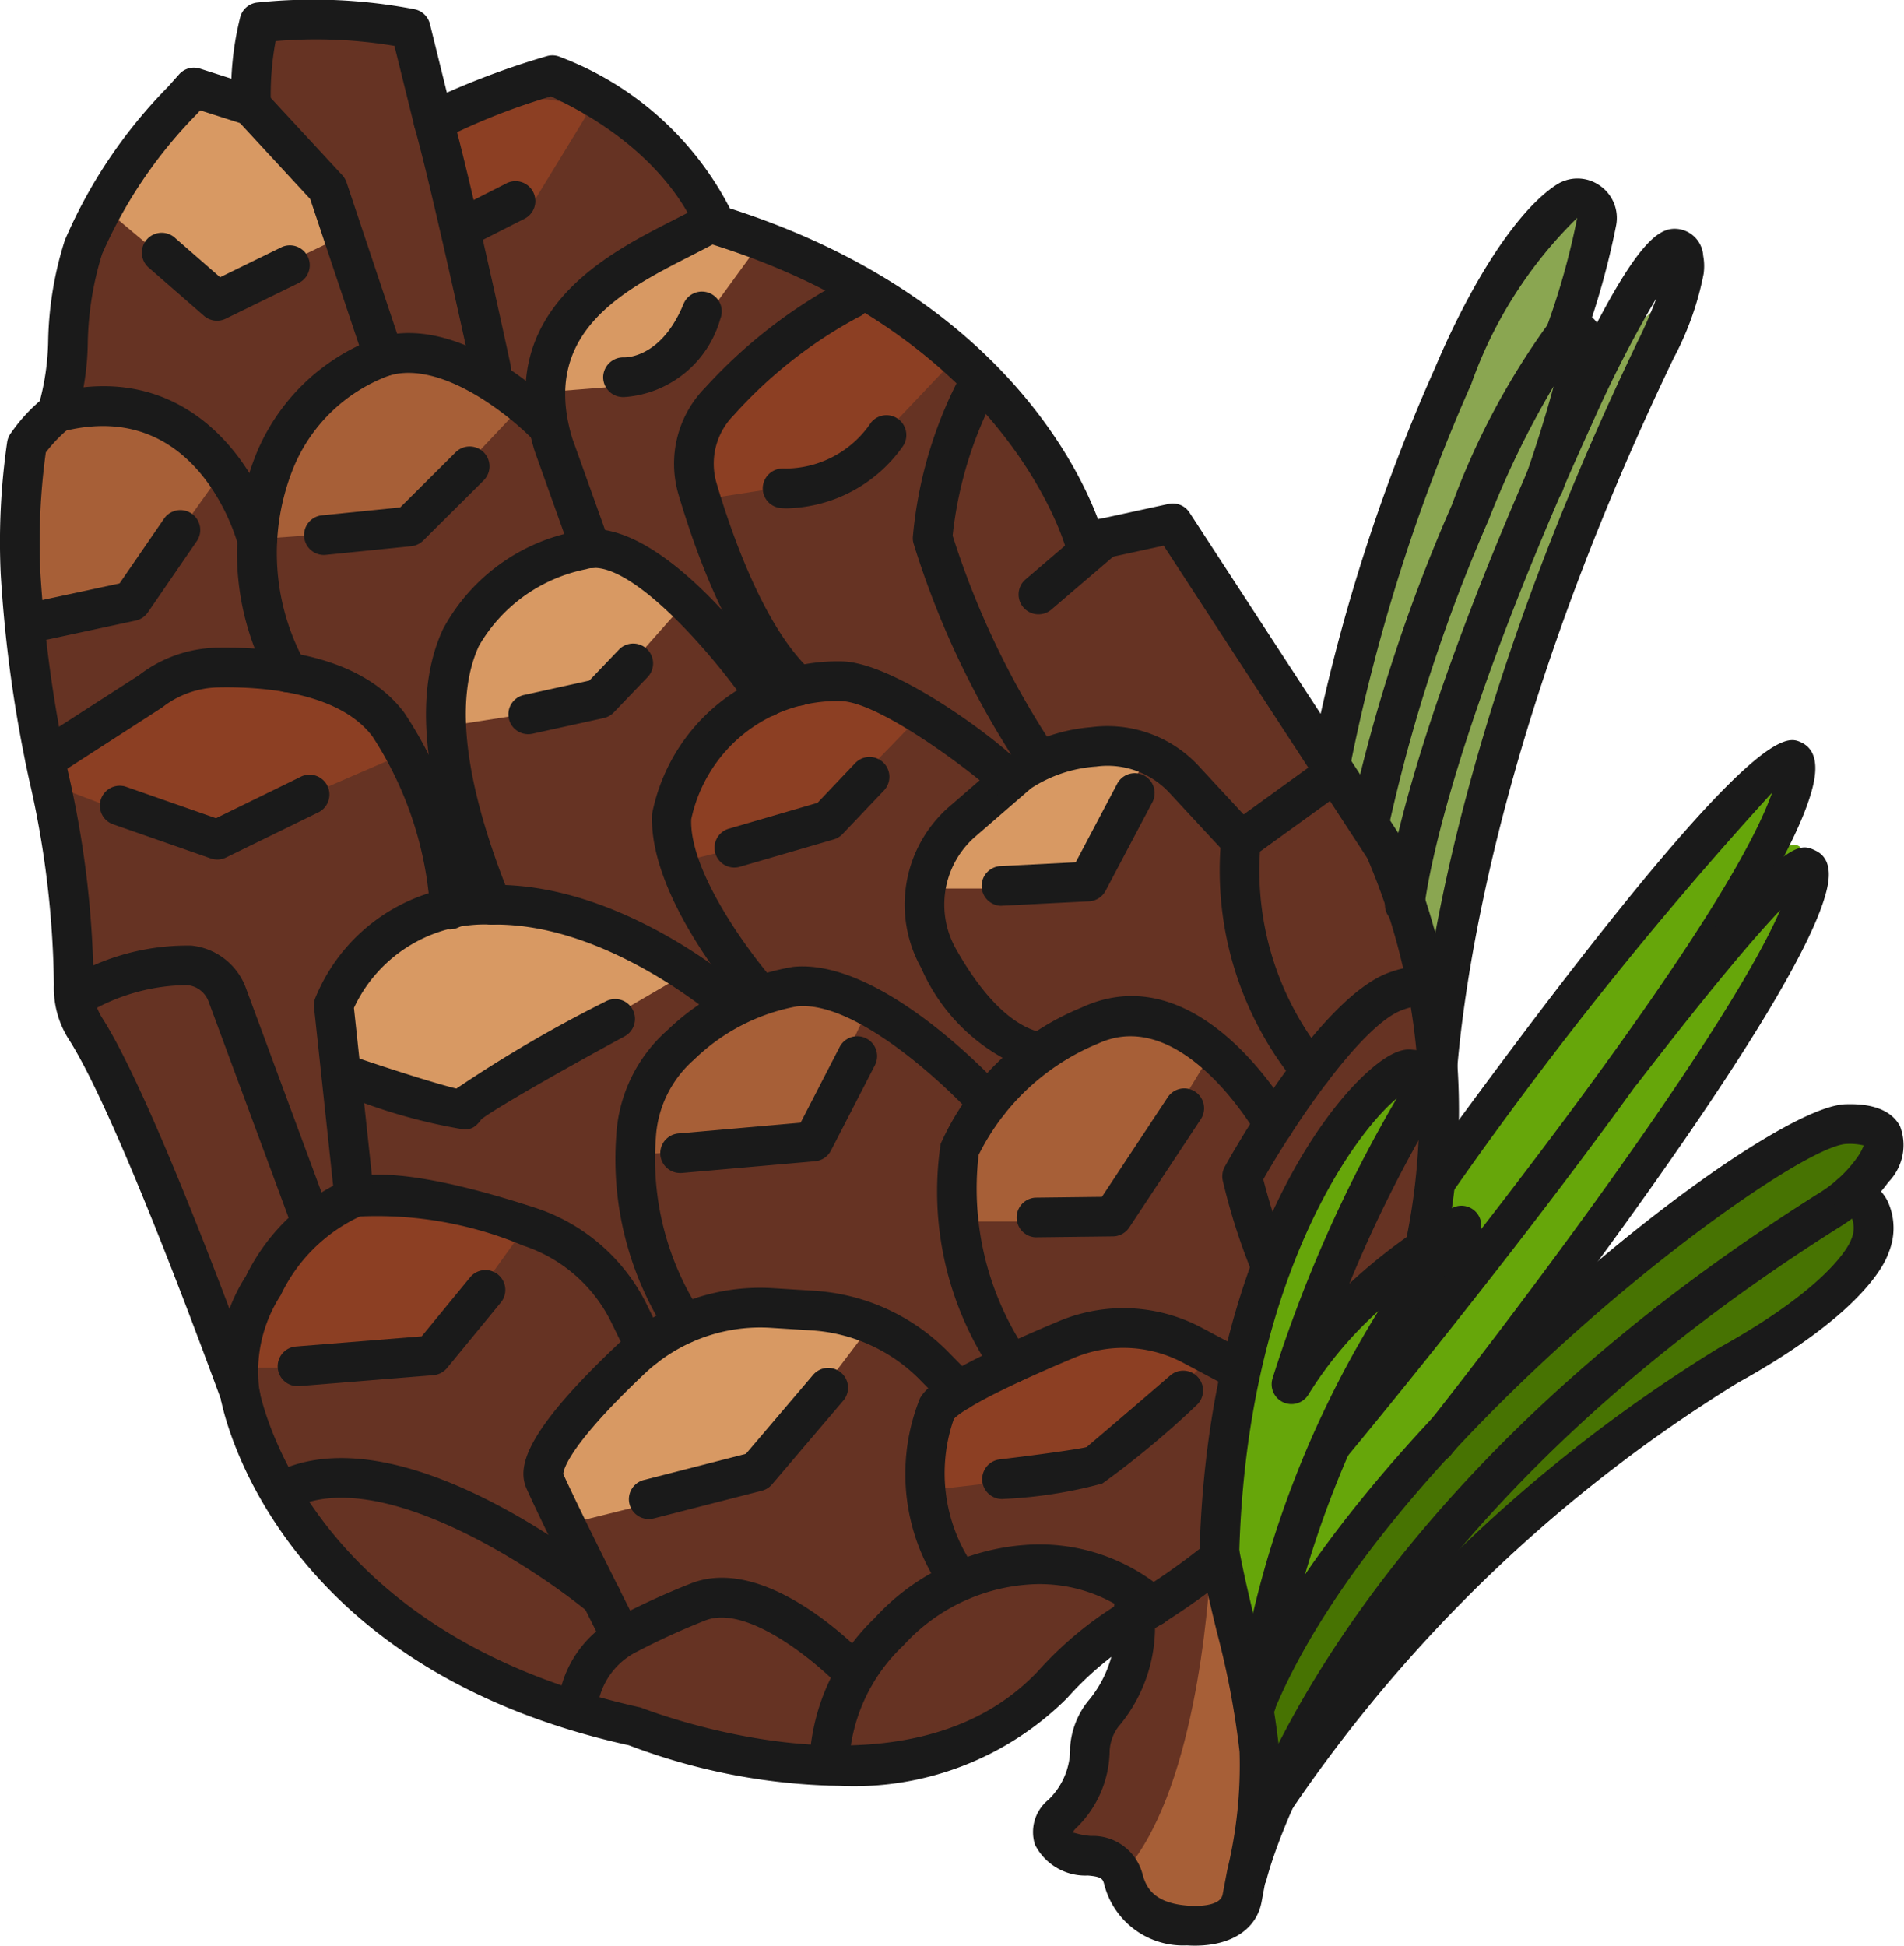
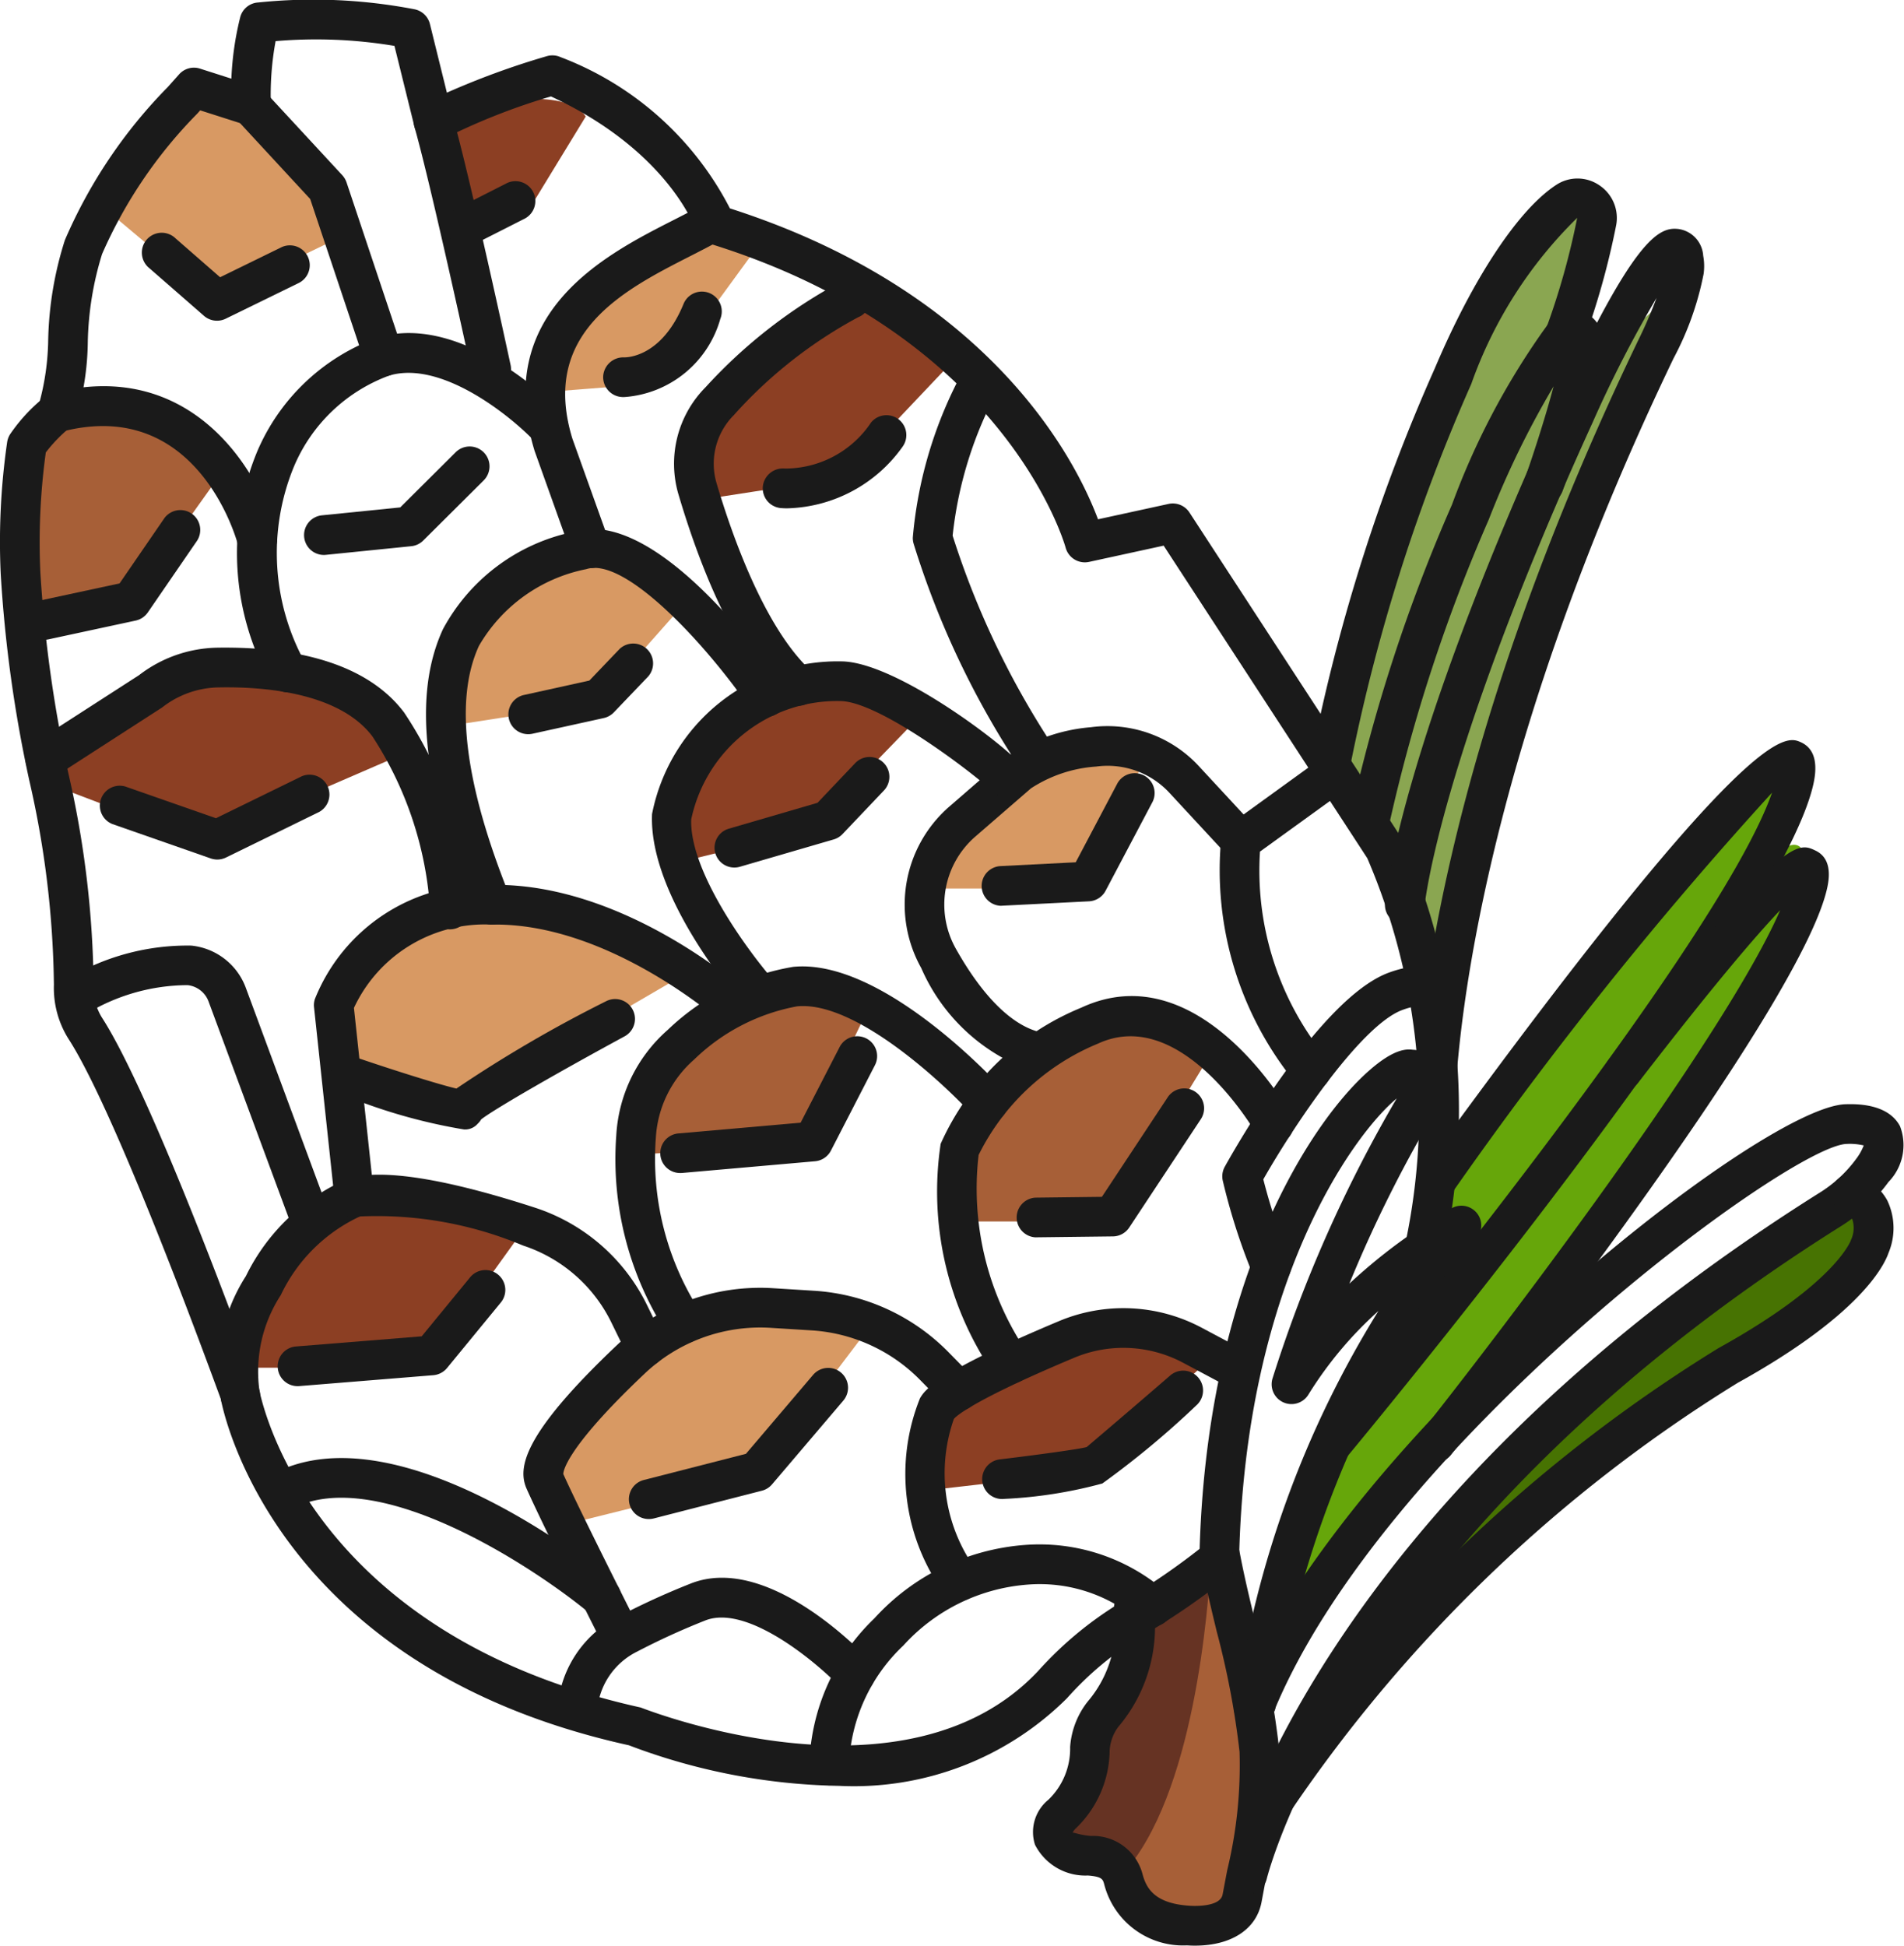
<svg xmlns="http://www.w3.org/2000/svg" width="48" height="49.047" viewBox="0 0 48 49.047">
  <g id="a8526b6d-1f77-4f35-9d7b-520daf928794" data-name="Layer 2">
    <g id="a88177e2-237b-45de-97bf-643c82d49cca" data-name="Layer 1">
      <path d="M34.476,38.293s10.913-13.275,11.075-15.895-1.692.26-1.692.26l1.48-3.18s-.976-.874-3.905,3.356-5.349,7.161-5.349,7.161l-.967,4.419s-2.245,2.801-2.336,3.88a24.903,24.903,0,0,1-.629,3.098Z" style="fill:#66a60a" />
      <path d="M36.451,24.836s3.653-15.24,5.747-17.485l-1.846,1.674-.879-.629.931-3.194s-2.114-.7-3.062,2.748S33.565,19.366,33.565,19.366Z" style="fill:#8aa651" />
-       <path d="M32.153,44.272a47.83,47.83,0,0,1,14.544-14.376l.499-1.161-.726-.652S35.412,34.248,31.851,42.737Z" style="fill:#477302" />
      <path d="M32.153,44.806A45.8,45.8,0,0,1,46.132,32.666a2.958,2.958,0,0,0,.905-2.672s-8.826,5.743-10.832,9.321Z" style="fill:#477302" />
      <path d="M31.303,48.294s-.703.766-1.971,0a2.487,2.487,0,0,1-1.022-1.061c-.146-.295-.21-.489-.493-.489-.566,0-1.241-.111-.739-1.218.502-1.107,1.323-3.1,1.323-3.1l.493-1.901,1.643-1.319.32-.249S33.164,45.692,31.303,48.294Z" style="fill:#a75f37" />
      <path d="M30.536,39.206c-.073,1.393-.438,6.052-2.227,8.027-.146-.295-.21-.489-.493-.489-.566,0-1.241-.111-.739-1.218.502-1.107,1.323-3.1,1.323-3.1l.493-1.901Z" style="fill:#663323" />
-       <path d="M35.571,32.344v.018a.013.013,0,0,1,0,.018c-.027.082-.045.154-.072.226a.009.009,0,0,1-.009.009,15.215,15.215,0,0,1-4.694,6.747.585.585,0,0,1-.081.072.009.009,0,0,0-.009.009,17.034,17.034,0,0,1-2.347,1.657,8.356,8.356,0,0,0-1.81,1.531,7.343,7.343,0,0,1-5.581,2.174,14.782,14.782,0,0,1-5.16-1.014c-8.475-1.884-9.9-7.925-10.025-8.55a.393.393,0,0,0-.009-.045.028.028,0,0,0-.009-.018c-.072-.199-.663-1.866-1.398-3.731A38.397,38.397,0,0,0,2.02,26.222,2.415,2.415,0,0,1,1.662,24.899a24.049,24.049,0,0,0-.6-5.099c-.027-.127-.054-.263-.081-.389v-.036a31.527,31.527,0,0,1-.627-4.71,18.122,18.122,0,0,1,.161-3.279A.488.488,0,0,1,.578,11.214a4.003,4.003,0,0,1,.744-.842,7.609,7.609,0,0,0,.206-1.531A8.539,8.539,0,0,1,1.931,6.369,12.578,12.578,0,0,1,4.457,2.565l.278-.308a.449.449,0,0,1,.475-.136l.824.263A7.505,7.505,0,0,1,6.258.808a.452.452,0,0,1,.394-.335A9.264,9.264,0,0,1,9.938.753a.434.434,0,0,1,.34.335l.997,1.649a19.248,19.248,0,0,1,2.509-.924.397.397,0,0,1,.305.018,7.774,7.774,0,0,1,4.157,3.768c6.54,2.11,8.583,6.394,9.075,7.753l1.774-.389a.425.425,0,0,1,.466.199l3.987,6.177.018.027,1.227,1.902c.018.027.027.054.045.081a22.437,22.437,0,0,1,1.003,3.369v.009c.009.054.027.118.036.172v.009A14.825,14.825,0,0,1,35.571,32.344Z" style="fill:#663323" />
      <path d="M30.412,26.753l-2.467,4.039h-4.207s.532-2.814,1.826-3.838S29.654,25.505,30.412,26.753Z" style="fill:#a75f37" />
      <path d="M28.803,19.273l-1.615,3.126H23.472a3.742,3.742,0,0,1,1.457-2.171C26.224,19.203,27.489,18.664,28.803,19.273Z" style="fill:#d89963" />
      <path d="M23.136,18.11,20.402,20.933l-3.337.817s-.234-2.242,1.061-3.266S22.379,16.862,23.136,18.11Z" style="fill:#8c3f23" />
      <path d="M17.14,15.342,15.032,17.723l-3.97.615s.478-2.528,1.641-3.448S15.333,13.46,17.14,15.342Z" style="fill:#d89963" />
      <path d="M17.048,24.684l-5.745,3.348L8.467,26.897s0-3.099,2.595-3.819C12.647,22.639,16.798,23.242,17.048,24.684Z" style="fill:#d89963" />
      <path d="M21.829,25.549l-1.582,3.301-4.067.249s-.93-1.944,1.754-3.379C19.388,24.942,20.74,24.49,21.829,25.549Z" style="fill:#a75f37" />
      <path d="M10.066,19.051,5.067,21.215,1.129,19.717A13.79,13.79,0,0,1,4.956,16.996C6.525,16.499,9.792,17.614,10.066,19.051Z" style="fill:#8c3f23" />
      <path d="M5.458,12.097l-2.192,3.072-2.621.54s-.727-3.896.568-4.92S4.7,10.849,5.458,12.097Z" style="fill:#a75f37" />
      <path d="M8.42,6.056,5.354,7.536,2.616,5.235s1.537-2.616,2.711-2.659S8.5,5.014,8.42,6.056Z" style="fill:#d89963" />
      <path d="M14.766,2.938,13.418,5.146l-1.719.706s-.767-2.305-.059-2.865S14.352,2.256,14.766,2.938Z" style="fill:#8c3f23" />
      <path d="M18.995,6.357,16.586,9.662l-2.642.207a4.936,4.936,0,0,1,1.533-2.699C16.039,6.7,17.517,5.436,18.995,6.357Z" style="fill:#d89963" />
      <path d="M24.012,9.114l-2.779,2.934-3.849.595s.424-2.586,1.672-3.667C21.402,6.945,22.671,7.634,24.012,9.114Z" style="fill:#8c3f23" />
-       <path d="M13.088,10.305l-2.847,3.017-3.901.277S7.358,10.596,8.653,9.571A3.327,3.327,0,0,1,13.088,10.305Z" style="fill:#a75f37" />
      <path d="M12.979,31.303l-2.283,3.175H6.159s.441-2.676,1.837-3.566S12.162,30.219,12.979,31.303Z" style="fill:#8c3f23" />
      <path d="M21.829,33.576l-2.773,3.662-4.873,1.21s-1.342-1.596,1.67-3.978C17.148,33.447,19.905,32.667,21.829,33.576Z" style="fill:#d89963" />
      <path d="M30.412,34.344l-3.035,2.768-4.104.471a3.209,3.209,0,0,1,1.943-3.072C26.691,33.776,29.654,33.096,30.412,34.344Z" style="fill:#8c3f23" />
-       <path d="M31.851,41.392s2.063-7.933,4.353-9.971l-3.576,3.348s1.241-5.153,3.061-7.332c0,0-1.689-.207-3.648,4.264a15.648,15.648,0,0,0-.792,9.111Z" style="fill:#66a60a" />
      <path d="M32.043,32.427a.502.502,0,0,1-.464-.313,15.626,15.626,0,0,1-.754-2.356.499.499,0,0,1,.052-.347c.241-.435,2.407-4.262,4.138-4.893a2.891,2.891,0,0,1,.934-.179h.003a.5.5,0,0,1,.003,1.001,1.869,1.869,0,0,0-.601.12c-.998.365-2.635,2.742-3.506,4.27a15.901,15.901,0,0,0,.661,2.01.501.501,0,0,1-.464.688Z" style="fill:#1a1a1a" />
      <path d="M20.902,45.007a.5.5,0,0,1-.5-.493,5.325,5.325,0,0,1,1.639-3.715,5.702,5.702,0,0,1,3.801-1.853A4.853,4.853,0,0,1,29.377,40.112a.501.501,0,1,1-.659.754,3.835,3.835,0,0,0-2.814-.92A4.707,4.707,0,0,0,22.772,41.483a4.367,4.367,0,0,0-1.369,3.016.501.501,0,0,1-.493.508Z" style="fill:#1a1a1a" />
      <path d="M24.193,40.355a.497.497,0,0,1-.399-.199,5.12,5.12,0,0,1-.601-4.908c.122-.204.376-.631,3.496-1.941a4.197,4.197,0,0,1,3.609.165l1.014.539a.5.5,0,0,1-.469.884L29.829,34.355a3.204,3.204,0,0,0-2.753-.126c-2.644,1.11-2.998,1.5-3.029,1.541a4.138,4.138,0,0,0,.545,3.782.5.5,0,0,1-.399.802Z" style="fill:#1a1a1a" />
      <path d="M25.483,34.879a.499.499,0,0,1-.418-.226,8.116,8.116,0,0,1-1.351-5.819,6.636,6.636,0,0,1,3.547-3.433c2.952-1.372,5.194,2.531,5.287,2.697a.5.5,0,0,1-.872.491c-.019-.033-1.876-3.261-3.995-2.281a5.839,5.839,0,0,0-3.01,2.807h0A7.343,7.343,0,0,0,25.901,34.104a.5.5,0,0,1-.418.775Z" style="fill:#1a1a1a" />
      <path d="M15.596,41.634a.5.5,0,0,1-.447-.275c-.058-.114-1.417-2.808-1.871-3.825-.228-.514-.133-1.348,2.291-3.64a5.232,5.232,0,0,1,3.908-1.421l1.042.065a5.2,5.2,0,0,1,3.39,1.546l.618.629a.5.5,0,1,1-.714.702l-.618-.629a4.199,4.199,0,0,0-2.739-1.249l-1.042-.065a4.235,4.235,0,0,0-3.157,1.15c-2.067,1.954-2.057,2.514-2.056,2.537.434.964,1.827,3.722,1.841,3.75a.5.5,0,0,1-.447.726Z" style="fill:#1a1a1a" />
      <path d="M14.637,43.129a.491.491,0,0,1-.134-.019.5.5,0,0,1-.348-.616A2.815,2.815,0,0,1,15.595,40.75a18.879,18.879,0,0,1,1.795-.822c1.923-.787,4.288,1.667,4.552,1.948a.501.501,0,0,1-.731.684c-.547-.584-2.364-2.15-3.444-1.705a17.996,17.996,0,0,0-1.71.782,1.82,1.82,0,0,0-.938,1.126A.501.501,0,0,1,14.637,43.129Z" style="fill:#1a1a1a" />
      <path d="M15.16,40.765a.497.497,0,0,1-.319-.115c-1.344-1.111-5.308-3.749-7.481-2.618a.501.501,0,0,1-.461-.889c3.207-1.663,8.362,2.555,8.581,2.736a.501.501,0,0,1-.32.886Z" style="fill:#1a1a1a" />
      <path d="M6.058,35.675a.5.5,0,0,1-.48-.36,4.369,4.369,0,0,1,.622-3.148A5.112,5.112,0,0,1,8.795,29.703c.848-.244,2.429.005,4.702.744a4.795,4.795,0,0,1,2.81,2.443l.412.843a.5.5,0,1,1-.899.439l-.412-.843A3.791,3.791,0,0,0,13.188,31.399a9.536,9.536,0,0,0-4.115-.734A4.147,4.147,0,0,0,7.078,32.649a3.523,3.523,0,0,0-.54,2.385.5.5,0,0,1-.48.641Z" style="fill:#1a1a1a" />
      <path d="M7.858,31.329a.5.5,0,0,1-.469-.326l-2.132-5.759a.635.635,0,0,0-.531-.41,4.958,4.958,0,0,0-2.505.696A.5.5,0,0,1,1.73,24.657a5.882,5.882,0,0,1,3.091-.82,1.64,1.64,0,0,1,1.374,1.059l2.132,5.759a.5.5,0,0,1-.469.674Z" style="fill:#1a1a1a" />
      <path d="M33.053,27.489a.499.499,0,0,1-.369-.163,8.468,8.468,0,0,1-1.898-6.185.498.498,0,0,1,.203-.347l2.382-1.724a.501.501,0,0,1,.587.811l-2.194,1.587a7.456,7.456,0,0,0,1.659,5.183.5.5,0,0,1-.369.838Z" style="fill:#1a1a1a" />
      <path d="M26.126,27.012a.496.496,0,0,1-.112-.013,4.764,4.764,0,0,1-2.789-2.595,3.275,3.275,0,0,1,.7-4.065L25.335,19.117a4.377,4.377,0,0,1,2.168-.785,3.137,3.137,0,0,1,2.715.976l1.434,1.548a.501.501,0,0,1-.735.68l-1.434-1.548a2.126,2.126,0,0,0-1.847-.664,3.422,3.422,0,0,0-1.645.549L24.58,21.096a2.271,2.271,0,0,0-.484,2.818c.683,1.215,1.424,1.945,2.142,2.11a.501.501,0,0,1-.112.988Z" style="fill:#1a1a1a" />
      <path d="M17.25,33.864a.499.499,0,0,1-.413-.217,8.07,8.07,0,0,1-1.301-5.021,3.823,3.823,0,0,1,1.298-2.664,5.991,5.991,0,0,1,3.163-1.589c2.186-.217,4.977,2.748,5.285,3.087a.5.5,0,1,1-.739.674c-.746-.817-2.981-2.913-4.451-2.765a5.029,5.029,0,0,0-2.596,1.344,2.828,2.828,0,0,0-.962,1.97,7.086,7.086,0,0,0,1.127,4.399.5.5,0,0,1-.413.783Z" style="fill:#1a1a1a" />
      <path d="M8.933,30.684a.5.5,0,0,1-.497-.447l-.519-4.843a.497.497,0,0,1,.022-.211,4.58,4.58,0,0,1,4.449-2.876c.037-0.0.075-.001.113-.001,3.275,0,6.205,2.585,6.329,2.695a.501.501,0,0,1-.667.747c-.027-.024-2.775-2.441-5.664-2.441-.031,0-.063 0-.095.001a3.642,3.642,0,0,0-3.481,2.1l.506,4.722a.5.5,0,0,1-.444.551A.512.512,0,0,1,8.933,30.684Z" style="fill:#1a1a1a" />
      <path d="M11.344,23.428a.502.502,0,0,1-.5-.479,9.049,9.049,0,0,0-1.454-4.383c-.848-1.126-2.791-1.261-3.895-1.237a2.364,2.364,0,0,0-1.408.506L1.415,19.559a.5.5,0,0,1-.542-.842l2.632-1.697a3.324,3.324,0,0,1,1.969-.693c1.575-.025,3.655.228,4.715,1.636a9.937,9.937,0,0,1,1.655,4.943.502.502,0,0,1-.479.521Z" style="fill:#1a1a1a" />
      <path d="M19.157,25.581a.502.502,0,0,1-.374-.168c-.099-.112-2.436-2.765-2.345-4.892a4.769,4.769,0,0,1,4.832-3.847c1.462.073,4.364,2.338,4.535,2.691a.5.5,0,0,1-.829.545c-.392-.378-2.74-2.186-3.755-2.236a3.76,3.76,0,0,0-3.795,2.98c-.05,1.339,1.502,3.414,2.106,4.094a.501.501,0,0,1-.374.833Z" style="fill:#1a1a1a" />
      <path d="M26.191,19.675a.501.501,0,0,1-.411-.214A21.977,21.977,0,0,1,23.032,13.704a.504.504,0,0,1-.02-.157,10.717,10.717,0,0,1,1.287-4.234.501.501,0,0,1,.872.493,9.938,9.938,0,0,0-1.155,3.697,21.413,21.413,0,0,0,2.586,5.385.5.5,0,0,1-.411.787Z" style="fill:#1a1a1a" />
      <path d="M20.122,17.794a.499.499,0,0,1-.337-.131c-1.289-1.174-2.169-3.473-2.679-5.194a2.736,2.736,0,0,1,.681-2.707,12.807,12.807,0,0,1,3.478-2.695.5.5,0,1,1,.366.932,11.528,11.528,0,0,0-3.134,2.469,1.733,1.733,0,0,0-.431,1.717c.388,1.309,1.215,3.665,2.394,4.738a.5.5,0,0,1-.337.87Z" style="fill:#1a1a1a" />
      <path d="M12.398,23.309a.502.502,0,0,1-.464-.313c-1.276-3.157-1.527-5.491-.767-7.135a4.849,4.849,0,0,1,3.24-2.443c2.048-.693,4.797,3.103,5.325,3.869a.5.5,0,1,1-.824.568c-1.138-1.649-3.162-3.826-4.125-3.508A4.029,4.029,0,0,0,12.075,16.28c-.629,1.36-.364,3.494.787,6.34a.501.501,0,0,1-.464.688Z" style="fill:#1a1a1a" />
      <path d="M14.886,14.321a.501.501,0,0,1-.471-.332l-.937-2.62c-1.066-3.495,1.783-4.946,3.485-5.813.2-.102.392-.199.566-.294a.5.5,0,0,1,.477.88c-.181.098-.379.199-.588.306-1.695.863-3.804,1.937-2.989,4.607l.93,2.598a.501.501,0,0,1-.471.669Z" style="fill:#1a1a1a" />
      <path d="M7.256,17.453a.5.5,0,0,1-.452-.284,6.69,6.69,0,0,1-.32-5.787A5.228,5.228,0,0,1,9.533,8.506c2.196-.653,4.557,1.809,4.657,1.915a.5.5,0,0,1-.725.69C12.902,10.52,11.149,9.073,9.817,9.466A4.166,4.166,0,0,0,7.399,11.789a5.723,5.723,0,0,0,.309,4.948.5.5,0,0,1-.452.717Z" style="fill:#1a1a1a" />
      <path d="M6.483,14.105a.501.501,0,0,1-.484-.372c-.04-.152-1.033-3.733-4.432-2.854a.5.5,0,1,1-.25-.969c3.486-.907,5.224,1.937,5.65,3.569a.5.5,0,0,1-.357.61A.493.493,0,0,1,6.483,14.105Z" style="fill:#1a1a1a" />
      <path d="M12.384,9.807a.5.5,0,0,1-.489-.395c-.011-.047-1.017-4.704-1.447-6.215a.5.5,0,0,1,.963-.274c.439,1.543,1.42,6.085,1.461,6.278a.5.5,0,0,1-.383.595A.491.491,0,0,1,12.384,9.807Z" style="fill:#1a1a1a" />
      <path d="M35.919,31.948a.5.5,0,0,1-.486-.619,16.144,16.144,0,0,0-.963-9.694l-5.134-7.88-1.882.41a.502.502,0,0,1-.59-.362c-.015-.053-1.497-5.356-8.987-7.665a.502.502,0,0,1-.33-.33c-.006-.017-.675-1.993-3.657-3.377a16.142,16.142,0,0,0-2.715,1.072.5.5,0,0,1-.69-.214.538.538,0,0,1-.04-.108L9.944,1.157A11.986,11.986,0,0,0,6.948,1.037,7.416,7.416,0,0,0,6.829,2.647a.502.502,0,0,1-.197.418.494.494,0,0,1-.456.078l-1.129-.361-.074.083A11.739,11.739,0,0,0,2.573,6.405a7.992,7.992,0,0,0-.36,2.231,6.889,6.889,0,0,1-.304,1.936.5.5,0,1,1-.934-.358,6.342,6.342,0,0,0,.24-1.646,8.851,8.851,0,0,1,.421-2.516A12.573,12.573,0,0,1,4.229,2.195L4.511,1.879A.5.5,0,0,1,5.042,1.73l.791.253A7.693,7.693,0,0,1,6.057.429.498.498,0,0,1,6.504.063a13.501,13.501,0,0,1,3.947.171.501.501,0,0,1,.387.37l.428,1.732a20.038,20.038,0,0,1,2.523-.921.498.498,0,0,1,.34.024,7.986,7.986,0,0,1,4.272,3.814c6.638,2.129,8.749,6.419,9.28,7.838l1.779-.388a.501.501,0,0,1,.526.216l5.351,8.213a.525.525,0,0,1,.047.092,17.132,17.132,0,0,1,1.021,10.342A.5.5,0,0,1,35.919,31.948Z" style="fill:#1a1a1a" />
      <path d="M21.158,45.019a15.595,15.595,0,0,1-5.304-1.023c-8.966-1.978-10.238-8.457-10.288-8.733h0c-.007 0-2.56-7.098-3.841-9.077a2.41,2.41,0,0,1-.366-1.36,24.017,24.017,0,0,0-.62-5.149A33.743,33.743,0,0,1,.018,14.468a17.525,17.525,0,0,1,.163-3.326A.524.524,0,0,1,.253,10.949a4.328,4.328,0,0,1,.87-.94.5.5,0,1,1,.637.771,3.792,3.792,0,0,0-.605.625A16.589,16.589,0,0,0,1.017,14.423a33.203,33.203,0,0,0,.705,5.064,24.815,24.815,0,0,1,.638,5.358,1.413,1.413,0,0,0,.205.799c1.343,2.076,3.857,9.066,3.964,9.362.067.327,1.253,6.185,9.622,8.038.145.051,6.677,2.641,10.021-.921a9.175,9.175,0,0,1,2.067-1.718,17.52,17.52,0,0,0,2.184-1.504.5.5,0,1,1,.628.779,18.41,18.41,0,0,1-2.309,1.59,8.121,8.121,0,0,0-1.841,1.538A7.612,7.612,0,0,1,21.158,45.019Z" style="fill:#1a1a1a" />
      <path d="M5.47,8.085a.501.501,0,0,1-.329-.124L3.767,6.762A.501.501,0,1,1,4.426,6.009l1.123.98,1.56-.763a.501.501,0,0,1,.44.899L5.69,8.034A.503.503,0,0,1,5.47,8.085Z" style="fill:#1a1a1a" />
      <path d="M15.731,10.01c-.033,0-.054-.001-.06-.002a.501.501,0,0,1-.464-.535.508.508,0,0,1,.527-.464c.072-0.0.947-.003,1.498-1.347a.5.5,0,1,1,.927.378A2.713,2.713,0,0,1,15.731,10.01Z" style="fill:#1a1a1a" />
      <path d="M19.851,12.814a1.705,1.705,0,0,1-.175-.007.5.5,0,0,1-.444-.552.508.508,0,0,1,.547-.444,2.605,2.605,0,0,0,2.179-1.158.501.501,0,0,1,.796.608A3.676,3.676,0,0,1,19.851,12.814Z" style="fill:#1a1a1a" />
      <path d="M13.32,18.508a.5.5,0,0,1-.108-.989l1.646-.363.761-.796a.501.501,0,0,1,.723.692l-.867.906a.501.501,0,0,1-.254.143l-1.795.395A.51.51,0,0,1,13.32,18.508Z" style="fill:#1a1a1a" />
      <path d="M5.478,21.668a.505.505,0,0,1-.165-.028l-2.481-.867a.501.501,0,0,1,.33-.945l2.283.798,2.16-1.056a.501.501,0,0,1,.44.899l-2.348,1.148A.503.503,0,0,1,5.478,21.668Z" style="fill:#1a1a1a" />
      <path d="M1.115,16.128a.5.5,0,0,1-.105-.99l2.004-.431,1.133-1.649a.501.501,0,0,1,.825.567l-1.245,1.813a.5.5,0,0,1-.307.206L1.222,16.117A.5.5,0,0,1,1.115,16.128Z" style="fill:#1a1a1a" />
      <path d="M7.496,34.943a.501.501,0,0,1-.039-1l3.174-.256,1.207-1.471a.501.501,0,1,1,.774.635l-1.342,1.635a.503.503,0,0,1-.347.181L7.537,34.942Q7.517,34.943,7.496,34.943Z" style="fill:#1a1a1a" />
      <path d="M17.161,29.57a.5.5,0,0,1-.043-.999l3.066-.27.983-1.907a.5.5,0,1,1,.89.458L20.948,29.005a.5.5,0,0,1-.401.269L17.206,29.568C17.191,29.57,17.176,29.57,17.161,29.57Z" style="fill:#1a1a1a" />
      <path d="M25.232,22.834a.501.501,0,0,1-.025-1l1.912-.097,1.052-1.992a.501.501,0,0,1,.886.467l-1.185,2.243a.502.502,0,0,1-.417.266l-2.196.111Z" style="fill:#1a1a1a" />
      <path d="M18.517,21.87a.5.5,0,0,1-.14-.981l2.232-.651.95-1a.5.5,0,1,1,.725.689l-1.043,1.098a.497.497,0,0,1-.223.136l-2.362.688A.498.498,0,0,1,18.517,21.87Z" style="fill:#1a1a1a" />
-       <path d="M26.181,15.486a.5.5,0,0,1-.326-.881l1.636-1.4a.501.501,0,1,1,.651.76L26.507,15.365A.5.5,0,0,1,26.181,15.486Z" style="fill:#1a1a1a" />
      <path d="M26.112,31.192a.501.501,0,0,1-.006-1.001l1.673-.02L29.437,27.662a.5.5,0,0,1,.835.552l-1.804,2.73a.499.499,0,0,1-.412.224l-1.937.023Z" style="fill:#1a1a1a" />
      <path d="M16.357,38.293a.5.5,0,0,1-.124-.985l2.572-.659,1.693-1.99a.5.5,0,1,1,.762.648L19.464,37.418a.5.5,0,0,1-.257.161l-2.726.699A.491.491,0,0,1,16.357,38.293Z" style="fill:#1a1a1a" />
      <path d="M25.258,37.788a.501.501,0,0,1-.059-.998c.944-.113,2.024-.261,2.197-.312.077-.066,1.154-.98,2.105-1.804a.5.5,0,1,1,.655.757A22.469,22.469,0,0,1,27.79,37.397a11.421,11.421,0,0,1-2.471.388A.505.505,0,0,1,25.258,37.788Z" style="fill:#1a1a1a" />
      <path d="M11.697,28.472a13.969,13.969,0,0,1-3.039-.868.5.5,0,1,1,.323-.947c.95.324,2.074.678,2.525.784a33.113,33.113,0,0,1,3.763-2.196.5.5,0,0,1,.477.88c-1.543.836-3.26,1.816-3.615,2.093a.497.497,0,0,1-.09.112A.419.419,0,0,1,11.697,28.472Z" style="fill:#1a1a1a" />
      <path d="M8.162,13.99a.501.501,0,0,1-.05-.999l1.978-.2,1.397-1.39a.5.5,0,0,1,.706.71l-1.523,1.515a.501.501,0,0,1-.302.143l-2.153.218C8.196,13.989,8.18,13.99,8.162,13.99Z" style="fill:#1a1a1a" />
      <path d="M9.675,9.486a.502.502,0,0,1-.475-.342L7.82,5.017,5.962,3.007a.5.5,0,1,1,.735-.679L8.628,4.416a.504.504,0,0,1,.108.181l1.414,4.23a.501.501,0,0,1-.317.633A.493.493,0,0,1,9.675,9.486Z" style="fill:#1a1a1a" />
      <path d="M11.748,6.202a.5.5,0,0,1-.227-.947l1.226-.622a.501.501,0,1,1,.454.892l-1.226.622A.505.505,0,0,1,11.748,6.202Z" style="fill:#1a1a1a" />
      <path d="M30.128,49.047c-.067,0-.135-.002-.205-.007A2.051,2.051,0,0,1,27.838,47.504c-.035-.131-.053-.196-.413-.225a1.423,1.423,0,0,1-1.333-.777,1.047,1.047,0,0,1,.337-1.132,1.785,1.785,0,0,0,.549-1.329,2.079,2.079,0,0,1,.448-1.153,2.911,2.911,0,0,0,.66-2.32.501.501,0,0,1,.465-.534.508.508,0,0,1,.534.465,3.903,3.903,0,0,1-.891,3.031,1.099,1.099,0,0,0-.219.595,2.761,2.761,0,0,1-.843,1.956.387.387,0,0,0-.094.125c.014-.03.154.052.464.076a1.293,1.293,0,0,1,1.302.964c.096.362.312.739,1.181.795.13.01.779.033.837-.284l.116-.611a11.221,11.221,0,0,0,.311-2.987,21.144,21.144,0,0,0-.576-3.034c-.147-.608-.292-1.217-.408-1.833a.5.5,0,1,1,.983-.185c.112.6.255,1.192.397,1.784a22.169,22.169,0,0,1,.6,3.176,11.917,11.917,0,0,1-.326,3.266l-.113.603C31.681,48.632,31.045,49.046,30.128,49.047Z" style="fill:#1a1a1a" />
      <path d="M31.448,47.748a.487.487,0,0,1-.114-.013.5.5,0,0,1-.373-.6c.086-.368,2.242-9.092,14.889-17.054a3.303,3.303,0,0,0,.943-.865,1.393,1.393,0,0,0,.192-.341,1.534,1.534,0,0,0-.429-.038c-1.451.03-11.78,7.667-14.483,14.411a.5.5,0,1,1-.929-.372c2.645-6.601,13.211-14.994,15.39-15.04.26-.006,1.061-.022,1.366.555a1.333,1.333,0,0,1-.291,1.405,4.306,4.306,0,0,1-1.225,1.131C34.114,38.652,31.956,47.276,31.935,47.363A.501.501,0,0,1,31.448,47.748Z" style="fill:#1a1a1a" />
      <path d="M32.123,45.879a.494.494,0,0,1-.282-.087.5.5,0,0,1-.132-.695A38.196,38.196,0,0,1,43.325,33.983c2.931-1.623,3.325-2.684,3.34-2.729a.71.71,0,0,0,.032-.517.347.347,0,0,0-.182-.156.507.507,0,0,1-.329-.622.49.49,0,0,1,.604-.341,1.352,1.352,0,0,1,.789.645,1.618,1.618,0,0,1,.032,1.318c-.117.341-.739,1.582-3.802,3.278A37.124,37.124,0,0,0,32.536,45.66.5.5,0,0,1,32.123,45.879Z" style="fill:#1a1a1a" />
      <path d="M31.667,43.447c-.017,0-.033-.001-.05-.002a.501.501,0,0,1-.45-.547,25.548,25.548,0,0,1,3.583-9.85,9.652,9.652,0,0,0-1.762,2.103.5.5,0,0,1-.909-.398,34.533,34.533,0,0,1,3.132-7.063c-1.114.926-3.827,4.694-3.973,11.611a.501.501,0,0,1-.5.49h-.011a.5.5,0,0,1-.49-.511c.147-6.927,2.784-11.008,4.319-12.327.571-.491.878-.516,1.06-.49a.907.907,0,0,1,.766.485.932.932,0,0,1-.069.853,33.113,33.113,0,0,0-2.296,4.559,13.997,13.997,0,0,1,2.587-1.905.5.5,0,0,1,.633.747A25.569,25.569,0,0,0,32.165,42.996.501.501,0,0,1,31.667,43.447Z" style="fill:#1a1a1a" />
      <path d="M36.168,28.91a.501.501,0,0,1-.5-.484c-.01-.31-.183-7.74,5.622-19.827a11.561,11.561,0,0,0,.472-1.089,30.101,30.101,0,0,0-1.609,3.134c-3.891,8.538-4.238,12.17-4.24,12.206a.507.507,0,0,1-.54.457.499.499,0,0,1-.457-.538c.012-.151.343-3.799,4.327-12.541C41.189,6,41.817,5.708,42.323,5.774a.726.726,0,0,1,.615.674,1.418,1.418,0,0,1,.01.458,7.595,7.595,0,0,1-.757,2.126c-5.685,11.84-5.526,19.287-5.523,19.361a.501.501,0,0,1-.485.516Z" style="fill:#1a1a1a" />
      <path d="M34.548,21.119a.502.502,0,0,1-.495-.585,41.87,41.87,0,0,1,2.551-7.811,18.808,18.808,0,0,1,2.289-4.367c.059-.082.107-.147.143-.202a.724.724,0,0,1,.848-.296.762.762,0,0,1,.518.774,22.08,22.08,0,0,1-1.014,3.759.501.501,0,0,1-.944-.334c.161-.455.494-1.455.722-2.318a22.943,22.943,0,0,0-1.636,3.363,41.9,41.9,0,0,0-2.491,7.601A.502.502,0,0,1,34.548,21.119Z" style="fill:#1a1a1a" />
      <path d="M33.569,19.616a.48.48,0,0,1-.079-.006.501.501,0,0,1-.416-.572A45.974,45.974,0,0,1,36.17,9.289c.963-2.274,2.107-4.004,3.061-4.627a.974.974,0,0,1,1.086.007.99.99,0,0,1,.427,1.007,19.638,19.638,0,0,1-.815,2.917.5.5,0,0,1-.942-.336,18.639,18.639,0,0,0,.774-2.765,10.978,10.978,0,0,0-2.67,4.187,45.971,45.971,0,0,0-3.028,9.515A.501.501,0,0,1,33.569,19.616Z" style="fill:#1a1a1a" />
      <path d="M33.555,36.945a.472.472,0,0,1-.363-.773c.104-.125,10.056-12.117,11.482-16.191a99.598,99.598,0,0,0-8.087,10.118.472.472,0,0,1-.765-.554c8.273-11.409,9.188-11.008,9.578-10.834.334.151.439.51.313,1.067-.863,3.82-11.351,16.46-11.796,16.996A.472.472,0,0,1,33.555,36.945Z" style="fill:#1a1a1a" />
      <path d="M36.205,36.859a.472.472,0,0,1-.37-.764c2.719-3.438,7.761-10.186,9.043-13.15-.606.634-1.68,1.888-3.584,4.355a.471.471,0,1,1-.746-.576c4.383-5.684,4.769-5.497,5.218-5.283.307.144.406.466.295.956-.715,3.164-9.128,13.831-9.485,14.283A.47.47,0,0,1,36.205,36.859Z" style="fill:#1a1a1a" />
    </g>
  </g>
</svg>